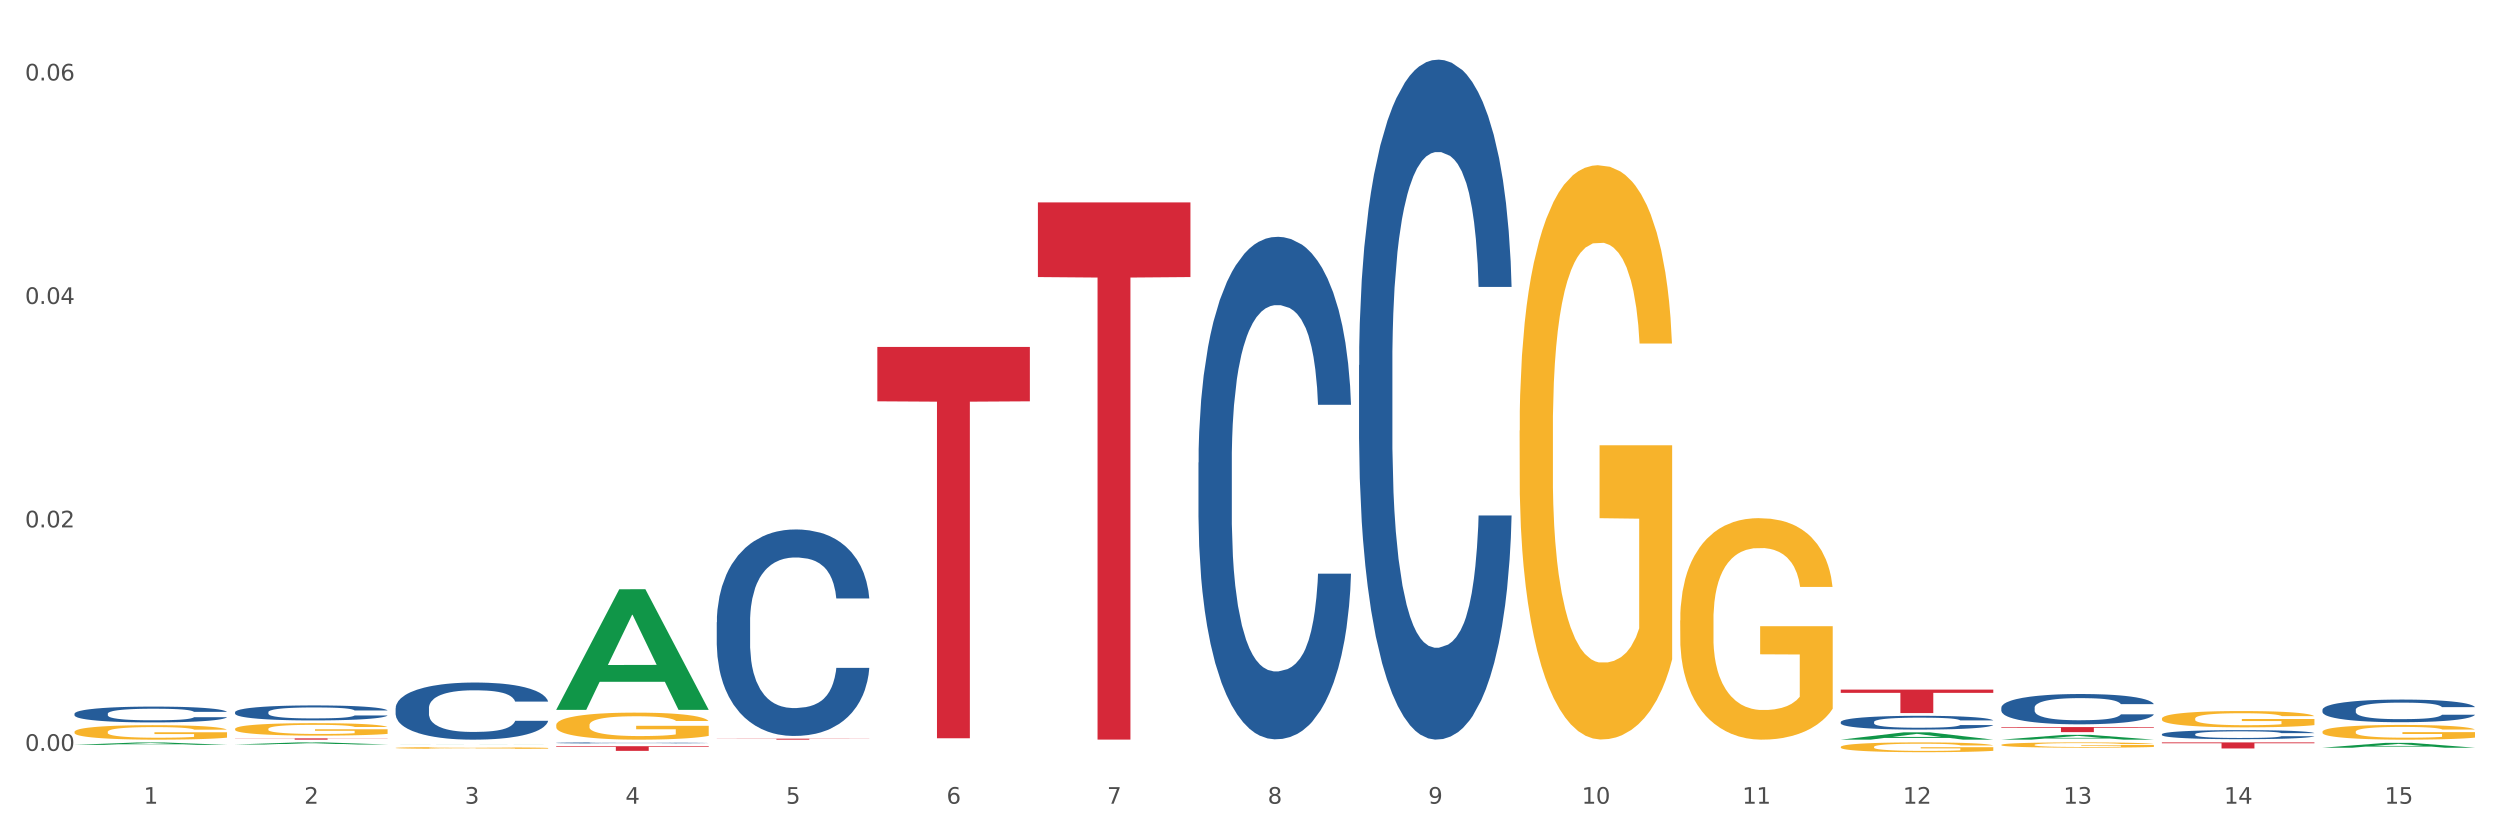
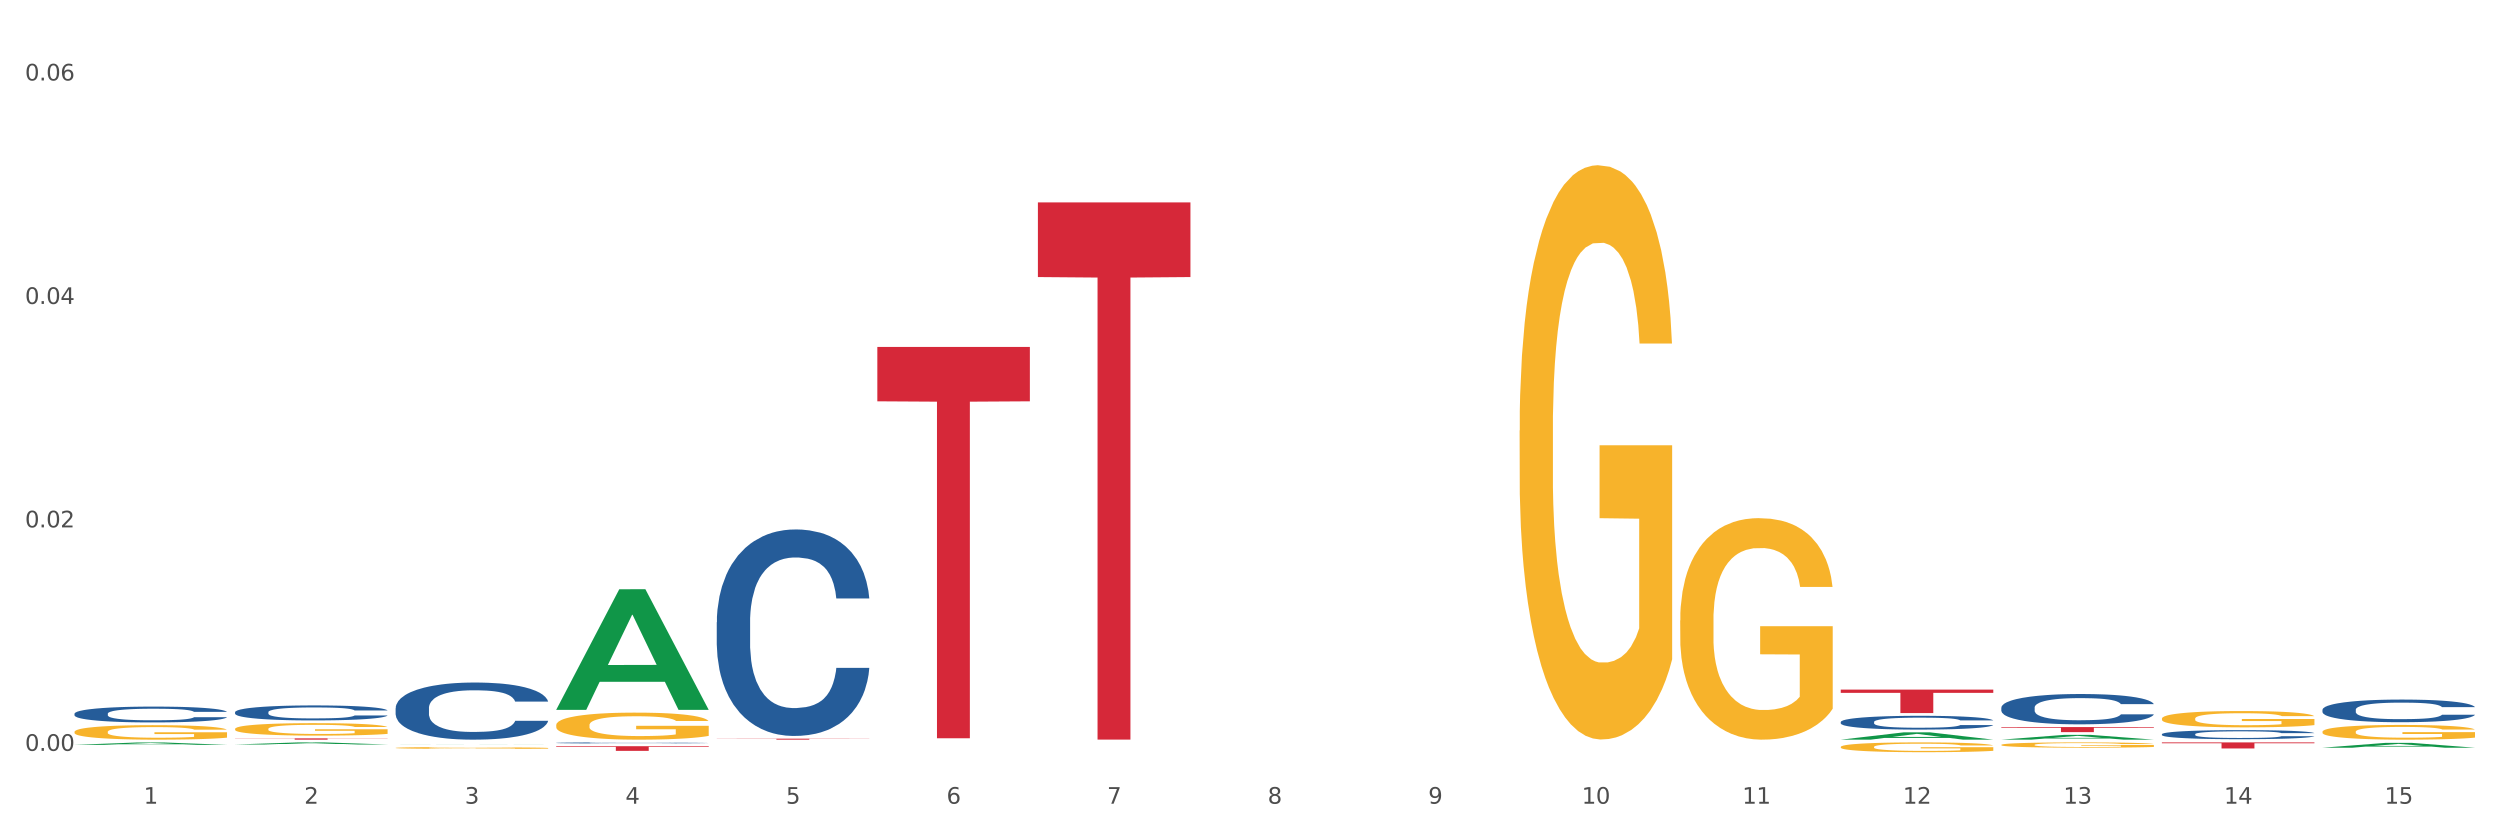
<svg xmlns="http://www.w3.org/2000/svg" xmlns:xlink="http://www.w3.org/1999/xlink" width="1080pt" height="360pt" viewBox="0 0 1080 360" version="1.1">
  <rect x="0" y="0" width="1080" height="360" fill="#333333" stroke="none" />
  <defs>
    <style type="text/css">*{stroke-linejoin: round; stroke-linecap: butt}</style>
  </defs>
  <g id="figure_1">
    <g id="patch_1">
      <path d="M 0 360  L 1080 360  L 1080 0  L 0 0  z " style="fill: #ffffff; stroke: #ffffff; stroke-linejoin: miter" />
    </g>
    <g id="axes_1">
      <g id="matplotlib.axis_1">
        <g id="xtick_1">
          <g id="text_1">
            <g style="fill: #4d4d4d" transform="translate(62.07 347.204) scale(0.096 -0.096)">
              <defs>
                <path id="DejaVuSans-31" d="M 794 531  L 1825 531  L 1825 4091  L 703 3866  L 703 4441  L 1819 4666  L 2450 4666  L 2450 531  L 3481 531  L 3481 0  L 794 0  L 794 531  z " transform="scale(0.016)" />
              </defs>
              <use xlink:href="#DejaVuSans-31" />
            </g>
          </g>
        </g>
        <g id="xtick_2">
          <g id="text_2">
            <g style="fill: #4d4d4d" transform="translate(131.436 347.204) scale(0.096 -0.096)">
              <defs>
                <path id="DejaVuSans-32" d="M 1228 531  L 3431 531  L 3431 0  L 469 0  L 469 531  Q 828 903 1448 1529  Q 2069 2156 2228 2338  Q 2531 2678 2651 2914  Q 2772 3150 2772 3378  Q 2772 3750 2511 3984  Q 2250 4219 1831 4219  Q 1534 4219 1204 4116  Q 875 4013 500 3803  L 500 4441  Q 881 4594 1212 4672  Q 1544 4750 1819 4750  Q 2544 4750 2975 4387  Q 3406 4025 3406 3419  Q 3406 3131 3298 2873  Q 3191 2616 2906 2266  Q 2828 2175 2409 1742  Q 1991 1309 1228 531  z " transform="scale(0.016)" />
              </defs>
              <use xlink:href="#DejaVuSans-32" />
            </g>
          </g>
        </g>
        <g id="xtick_3">
          <g id="text_3">
            <g style="fill: #4d4d4d" transform="translate(200.802 347.204) scale(0.096 -0.096)">
              <defs>
                <path id="DejaVuSans-33" d="M 2597 2516  Q 3050 2419 3304 2112  Q 3559 1806 3559 1356  Q 3559 666 3084 287  Q 2609 -91 1734 -91  Q 1441 -91 1130 -33  Q 819 25 488 141  L 488 750  Q 750 597 1062 519  Q 1375 441 1716 441  Q 2309 441 2620 675  Q 2931 909 2931 1356  Q 2931 1769 2642 2001  Q 2353 2234 1838 2234  L 1294 2234  L 1294 2753  L 1863 2753  Q 2328 2753 2575 2939  Q 2822 3125 2822 3475  Q 2822 3834 2567 4026  Q 2313 4219 1838 4219  Q 1578 4219 1281 4162  Q 984 4106 628 3988  L 628 4550  Q 988 4650 1302 4700  Q 1616 4750 1894 4750  Q 2613 4750 3031 4423  Q 3450 4097 3450 3541  Q 3450 3153 3228 2886  Q 3006 2619 2597 2516  z " transform="scale(0.016)" />
              </defs>
              <use xlink:href="#DejaVuSans-33" />
            </g>
          </g>
        </g>
        <g id="xtick_4">
          <g id="text_4">
            <g style="fill: #4d4d4d" transform="translate(270.169 347.204) scale(0.096 -0.096)">
              <defs>
                <path id="DejaVuSans-34" d="M 2419 4116  L 825 1625  L 2419 1625  L 2419 4116  z M 2253 4666  L 3047 4666  L 3047 1625  L 3713 1625  L 3713 1100  L 3047 1100  L 3047 0  L 2419 0  L 2419 1100  L 313 1100  L 313 1709  L 2253 4666  z " transform="scale(0.016)" />
              </defs>
              <use xlink:href="#DejaVuSans-34" />
            </g>
          </g>
        </g>
        <g id="xtick_5">
          <g id="text_5">
            <g style="fill: #4d4d4d" transform="translate(339.535 347.204) scale(0.096 -0.096)">
              <defs>
                <path id="DejaVuSans-35" d="M 691 4666  L 3169 4666  L 3169 4134  L 1269 4134  L 1269 2991  Q 1406 3038 1543 3061  Q 1681 3084 1819 3084  Q 2600 3084 3056 2656  Q 3513 2228 3513 1497  Q 3513 744 3044 326  Q 2575 -91 1722 -91  Q 1428 -91 1123 -41  Q 819 9 494 109  L 494 744  Q 775 591 1075 516  Q 1375 441 1709 441  Q 2250 441 2565 725  Q 2881 1009 2881 1497  Q 2881 1984 2565 2268  Q 2250 2553 1709 2553  Q 1456 2553 1204 2497  Q 953 2441 691 2322  L 691 4666  z " transform="scale(0.016)" />
              </defs>
              <use xlink:href="#DejaVuSans-35" />
            </g>
          </g>
        </g>
        <g id="xtick_6">
          <g id="text_6">
            <g style="fill: #4d4d4d" transform="translate(408.901 347.204) scale(0.096 -0.096)">
              <defs>
                <path id="DejaVuSans-36" d="M 2113 2584  Q 1688 2584 1439 2293  Q 1191 2003 1191 1497  Q 1191 994 1439 701  Q 1688 409 2113 409  Q 2538 409 2786 701  Q 3034 994 3034 1497  Q 3034 2003 2786 2293  Q 2538 2584 2113 2584  z M 3366 4563  L 3366 3988  Q 3128 4100 2886 4159  Q 2644 4219 2406 4219  Q 1781 4219 1451 3797  Q 1122 3375 1075 2522  Q 1259 2794 1537 2939  Q 1816 3084 2150 3084  Q 2853 3084 3261 2657  Q 3669 2231 3669 1497  Q 3669 778 3244 343  Q 2819 -91 2113 -91  Q 1303 -91 875 529  Q 447 1150 447 2328  Q 447 3434 972 4092  Q 1497 4750 2381 4750  Q 2619 4750 2861 4703  Q 3103 4656 3366 4563  z " transform="scale(0.016)" />
              </defs>
              <use xlink:href="#DejaVuSans-36" />
            </g>
          </g>
        </g>
        <g id="xtick_7">
          <g id="text_7">
            <g style="fill: #4d4d4d" transform="translate(478.267 347.204) scale(0.096 -0.096)">
              <defs>
                <path id="DejaVuSans-37" d="M 525 4666  L 3525 4666  L 3525 4397  L 1831 0  L 1172 0  L 2766 4134  L 525 4134  L 525 4666  z " transform="scale(0.016)" />
              </defs>
              <use xlink:href="#DejaVuSans-37" />
            </g>
          </g>
        </g>
        <g id="xtick_8">
          <g id="text_8">
            <g style="fill: #4d4d4d" transform="translate(547.634 347.204) scale(0.096 -0.096)">
              <defs>
                <path id="DejaVuSans-38" d="M 2034 2216  Q 1584 2216 1326 1975  Q 1069 1734 1069 1313  Q 1069 891 1326 650  Q 1584 409 2034 409  Q 2484 409 2743 651  Q 3003 894 3003 1313  Q 3003 1734 2745 1975  Q 2488 2216 2034 2216  z M 1403 2484  Q 997 2584 770 2862  Q 544 3141 544 3541  Q 544 4100 942 4425  Q 1341 4750 2034 4750  Q 2731 4750 3128 4425  Q 3525 4100 3525 3541  Q 3525 3141 3298 2862  Q 3072 2584 2669 2484  Q 3125 2378 3379 2068  Q 3634 1759 3634 1313  Q 3634 634 3220 271  Q 2806 -91 2034 -91  Q 1263 -91 848 271  Q 434 634 434 1313  Q 434 1759 690 2068  Q 947 2378 1403 2484  z M 1172 3481  Q 1172 3119 1398 2916  Q 1625 2713 2034 2713  Q 2441 2713 2670 2916  Q 2900 3119 2900 3481  Q 2900 3844 2670 4047  Q 2441 4250 2034 4250  Q 1625 4250 1398 4047  Q 1172 3844 1172 3481  z " transform="scale(0.016)" />
              </defs>
              <use xlink:href="#DejaVuSans-38" />
            </g>
          </g>
        </g>
        <g id="xtick_9">
          <g id="text_9">
            <g style="fill: #4d4d4d" transform="translate(617 347.204) scale(0.096 -0.096)">
              <defs>
                <path id="DejaVuSans-39" d="M 703 97  L 703 672  Q 941 559 1184 500  Q 1428 441 1663 441  Q 2288 441 2617 861  Q 2947 1281 2994 2138  Q 2813 1869 2534 1725  Q 2256 1581 1919 1581  Q 1219 1581 811 2004  Q 403 2428 403 3163  Q 403 3881 828 4315  Q 1253 4750 1959 4750  Q 2769 4750 3195 4129  Q 3622 3509 3622 2328  Q 3622 1225 3098 567  Q 2575 -91 1691 -91  Q 1453 -91 1209 -44  Q 966 3 703 97  z M 1959 2075  Q 2384 2075 2632 2365  Q 2881 2656 2881 3163  Q 2881 3666 2632 3958  Q 2384 4250 1959 4250  Q 1534 4250 1286 3958  Q 1038 3666 1038 3163  Q 1038 2656 1286 2365  Q 1534 2075 1959 2075  z " transform="scale(0.016)" />
              </defs>
              <use xlink:href="#DejaVuSans-39" />
            </g>
          </g>
        </g>
        <g id="xtick_10">
          <g id="text_10">
            <g style="fill: #4d4d4d" transform="translate(683.312 347.204) scale(0.096 -0.096)">
              <defs>
                <path id="DejaVuSans-30" d="M 2034 4250  Q 1547 4250 1301 3770  Q 1056 3291 1056 2328  Q 1056 1369 1301 889  Q 1547 409 2034 409  Q 2525 409 2770 889  Q 3016 1369 3016 2328  Q 3016 3291 2770 3770  Q 2525 4250 2034 4250  z M 2034 4750  Q 2819 4750 3233 4129  Q 3647 3509 3647 2328  Q 3647 1150 3233 529  Q 2819 -91 2034 -91  Q 1250 -91 836 529  Q 422 1150 422 2328  Q 422 3509 836 4129  Q 1250 4750 2034 4750  z " transform="scale(0.016)" />
              </defs>
              <use xlink:href="#DejaVuSans-31" />
              <use xlink:href="#DejaVuSans-30" transform="translate(63.623 0)" />
            </g>
          </g>
        </g>
        <g id="xtick_11">
          <g id="text_11">
            <g style="fill: #4d4d4d" transform="translate(752.678 347.204) scale(0.096 -0.096)">
              <use xlink:href="#DejaVuSans-31" />
              <use xlink:href="#DejaVuSans-31" transform="translate(63.623 0)" />
            </g>
          </g>
        </g>
        <g id="xtick_12">
          <g id="text_12">
            <g style="fill: #4d4d4d" transform="translate(822.044 347.204) scale(0.096 -0.096)">
              <use xlink:href="#DejaVuSans-31" />
              <use xlink:href="#DejaVuSans-32" transform="translate(63.623 0)" />
            </g>
          </g>
        </g>
        <g id="xtick_13">
          <g id="text_13">
            <g style="fill: #4d4d4d" transform="translate(891.411 347.204) scale(0.096 -0.096)">
              <use xlink:href="#DejaVuSans-31" />
              <use xlink:href="#DejaVuSans-33" transform="translate(63.623 0)" />
            </g>
          </g>
        </g>
        <g id="xtick_14">
          <g id="text_14">
            <g style="fill: #4d4d4d" transform="translate(960.777 347.204) scale(0.096 -0.096)">
              <use xlink:href="#DejaVuSans-31" />
              <use xlink:href="#DejaVuSans-34" transform="translate(63.623 0)" />
            </g>
          </g>
        </g>
        <g id="xtick_15">
          <g id="text_15">
            <g style="fill: #4d4d4d" transform="translate(1030.143 347.204) scale(0.096 -0.096)">
              <use xlink:href="#DejaVuSans-31" />
              <use xlink:href="#DejaVuSans-35" transform="translate(63.623 0)" />
            </g>
          </g>
        </g>
        <g id="xtick_16" />
        <g id="xtick_17" />
        <g id="xtick_18" />
        <g id="xtick_19" />
        <g id="xtick_20" />
        <g id="xtick_21" />
        <g id="xtick_22" />
        <g id="xtick_23" />
        <g id="xtick_24" />
        <g id="xtick_25" />
        <g id="xtick_26" />
        <g id="xtick_27" />
        <g id="xtick_28" />
        <g id="xtick_29" />
      </g>
      <g id="matplotlib.axis_2">
        <g id="ytick_1">
          <g id="text_16">
            <g style="fill: #4d4d4d" transform="translate(10.8 324.362) scale(0.096 -0.096)">
              <defs>
                <path id="DejaVuSans-2e" d="M 684 794  L 1344 794  L 1344 0  L 684 0  L 684 794  z " transform="scale(0.016)" />
              </defs>
              <use xlink:href="#DejaVuSans-30" />
              <use xlink:href="#DejaVuSans-2e" transform="translate(63.623 0)" />
              <use xlink:href="#DejaVuSans-30" transform="translate(95.41 0)" />
              <use xlink:href="#DejaVuSans-30" transform="translate(159.033 0)" />
            </g>
          </g>
        </g>
        <g id="ytick_2">
          <g id="text_17">
            <g style="fill: #4d4d4d" transform="translate(10.8 227.831) scale(0.096 -0.096)">
              <use xlink:href="#DejaVuSans-30" />
              <use xlink:href="#DejaVuSans-2e" transform="translate(63.623 0)" />
              <use xlink:href="#DejaVuSans-30" transform="translate(95.41 0)" />
              <use xlink:href="#DejaVuSans-32" transform="translate(159.033 0)" />
            </g>
          </g>
        </g>
        <g id="ytick_3">
          <g id="text_18">
            <g style="fill: #4d4d4d" transform="translate(10.8 131.301) scale(0.096 -0.096)">
              <use xlink:href="#DejaVuSans-30" />
              <use xlink:href="#DejaVuSans-2e" transform="translate(63.623 0)" />
              <use xlink:href="#DejaVuSans-30" transform="translate(95.41 0)" />
              <use xlink:href="#DejaVuSans-34" transform="translate(159.033 0)" />
            </g>
          </g>
        </g>
        <g id="ytick_4">
          <g id="text_19">
            <g style="fill: #4d4d4d" transform="translate(10.8 34.77) scale(0.096 -0.096)">
              <use xlink:href="#DejaVuSans-30" />
              <use xlink:href="#DejaVuSans-2e" transform="translate(63.623 0)" />
              <use xlink:href="#DejaVuSans-30" transform="translate(95.41 0)" />
              <use xlink:href="#DejaVuSans-36" transform="translate(159.033 0)" />
            </g>
          </g>
        </g>
        <g id="ytick_5" />
        <g id="ytick_6" />
        <g id="ytick_7" />
      </g>
      <g id="PolyCollection_1">
        <path d="M 656.471 186.015  L 656.549 185.789  L 656.549 177.632  L 656.704 170.608  L 657.482 153.614  L 658.649 139.566  L 659.505 132.089  L 660.361 125.972  L 661.372 119.854  L 662.617 113.51  L 664.874 104.22  L 666.274 99.462  L 667.986 94.477  L 671.098 87.227  L 673.354 83.148  L 675.688 79.749  L 679.5 75.671  L 681.99 73.858  L 684.635 72.499  L 687.825 71.593  L 690.237 71.366  L 695.527 72.046  L 700.04 74.085  L 702.218 75.671  L 705.019 78.39  L 706.497 80.203  L 708.909 83.828  L 711.399 88.586  L 713.111 92.664  L 715.678 100.368  L 717.623 108.072  L 719.412 117.588  L 720.346 124.159  L 721.046 130.277  L 721.669 137.301  L 722.291 148.403  L 708.287 148.403  L 707.742 140.473  L 706.886 132.996  L 705.642 125.745  L 704.552 121.213  L 702.685 115.549  L 700.973 111.924  L 699.184 109.205  L 697.006 106.939  L 695.294 105.806  L 692.882 104.9  L 688.136 105.126  L 684.946 106.939  L 682.768 109.205  L 681.367 111.244  L 680.123 113.51  L 678.722 116.682  L 677.088 121.44  L 675.921 125.745  L 674.754 131.183  L 673.821 136.621  L 672.965 142.965  L 672.265 149.763  L 671.72 156.786  L 671.253 165.397  L 670.864 179.671  L 670.864 210.712  L 671.02 217.736  L 671.409 227.026  L 671.876 234.05  L 672.654 242.434  L 673.354 248.098  L 674.677 256.255  L 676.155 263.052  L 677.322 267.357  L 678.489 270.983  L 680.512 275.967  L 682.768 280.046  L 684.713 282.538  L 687.358 284.804  L 689.148 285.71  L 690.704 286.163  L 694.516 286.163  L 697.239 285.484  L 700.273 283.898  L 702.607 281.858  L 704.552 279.366  L 706.731 275.288  L 708.131 271.436  L 708.131 224.081  L 691.015 223.854  L 691.015 192.36  L 722.369 192.36  L 722.369 284.804  L 721.046 289.562  L 719.568 293.867  L 718.012 297.719  L 715.678 302.477  L 712.877 307.009  L 710.387 310.181  L 707.742 312.9  L 704.63 315.392  L 700.584 317.658  L 698.095 318.564  L 694.983 319.244  L 691.326 319.471  L 688.136 319.018  L 685.024 317.885  L 681.756 315.845  L 678.567 312.9  L 676.155 309.954  L 673.743 306.329  L 671.175 301.571  L 669.153 297.039  L 667.597 292.961  L 665.885 287.75  L 664.018 280.952  L 662.617 274.835  L 661.372 268.49  L 660.05 260.333  L 659.116 253.309  L 658.183 244.473  L 657.638 237.902  L 657.016 227.706  L 656.549 213.431  L 656.471 186.015  z " clip-path="url(#p9fcd5ed36e)" style="fill: #f7b32b" />
        <path d="M 725.837 268.059  L 725.915 267.972  L 725.915 264.825  L 726.071 262.116  L 726.849 255.561  L 728.016 250.143  L 728.871 247.259  L 729.727 244.899  L 730.739 242.539  L 731.984 240.092  L 734.24 236.509  L 735.64 234.674  L 737.352 232.751  L 740.464 229.955  L 742.72 228.381  L 745.054 227.07  L 748.866 225.497  L 751.356 224.798  L 754.001 224.274  L 757.191 223.924  L 759.603 223.837  L 764.894 224.099  L 769.406 224.886  L 771.585 225.497  L 774.385 226.546  L 775.864 227.245  L 778.275 228.644  L 780.765 230.479  L 782.477 232.052  L 785.044 235.023  L 786.989 237.995  L 788.779 241.666  L 789.712 244.2  L 790.412 246.56  L 791.035 249.269  L 791.657 253.551  L 777.653 253.551  L 777.108 250.492  L 776.253 247.608  L 775.008 244.812  L 773.919 243.064  L 772.051 240.879  L 770.34 239.481  L 768.55 238.432  L 766.372 237.558  L 764.66 237.121  L 762.248 236.771  L 757.502 236.859  L 754.313 237.558  L 752.134 238.432  L 750.734 239.218  L 749.489 240.092  L 748.088 241.316  L 746.455 243.151  L 745.288 244.812  L 744.121 246.909  L 743.187 249.007  L 742.331 251.454  L 741.631 254.076  L 741.086 256.785  L 740.62 260.106  L 740.23 265.612  L 740.23 277.585  L 740.386 280.294  L 740.775 283.878  L 741.242 286.587  L 742.02 289.82  L 742.72 292.005  L 744.043 295.152  L 745.521 297.773  L 746.688 299.434  L 747.855 300.832  L 749.878 302.755  L 752.134 304.328  L 754.079 305.289  L 756.724 306.163  L 758.514 306.513  L 760.07 306.688  L 763.882 306.688  L 766.605 306.426  L 769.639 305.814  L 771.974 305.027  L 773.919 304.066  L 776.097 302.493  L 777.497 301.007  L 777.497 282.741  L 760.381 282.654  L 760.381 270.506  L 791.735 270.506  L 791.735 306.163  L 790.412 307.999  L 788.934 309.659  L 787.378 311.145  L 785.044 312.98  L 782.243 314.728  L 779.754 315.952  L 777.108 317  L 773.996 317.962  L 769.951 318.836  L 767.461 319.185  L 764.349 319.447  L 760.692 319.535  L 757.502 319.36  L 754.39 318.923  L 751.123 318.137  L 747.933 317  L 745.521 315.864  L 743.109 314.466  L 740.542 312.631  L 738.519 310.883  L 736.963 309.31  L 735.251 307.299  L 733.384 304.678  L 731.984 302.318  L 730.739 299.871  L 729.416 296.725  L 728.482 294.015  L 727.549 290.607  L 727.004 288.072  L 726.382 284.14  L 725.915 278.634  L 725.837 268.059  z " clip-path="url(#p9fcd5ed36e)" style="fill: #f7b32b" />
        <path d="M 795.203 322.672  L 795.281 322.668  L 795.281 322.528  L 795.437 322.409  L 796.215 322.119  L 797.382 321.879  L 798.238 321.751  L 799.094 321.647  L 800.105 321.542  L 801.35 321.434  L 803.606 321.275  L 805.006 321.194  L 806.718 321.109  L 809.83 320.985  L 812.086 320.916  L 814.42 320.858  L 818.233 320.788  L 820.722 320.757  L 823.368 320.734  L 826.557 320.719  L 828.969 320.715  L 834.26 320.726  L 838.772 320.761  L 840.951 320.788  L 843.752 320.835  L 845.23 320.865  L 847.642 320.927  L 850.131 321.009  L 851.843 321.078  L 854.41 321.21  L 856.355 321.341  L 858.145 321.504  L 859.078 321.616  L 859.779 321.72  L 860.401 321.84  L 861.024 322.03  L 847.019 322.03  L 846.475 321.894  L 845.619 321.767  L 844.374 321.643  L 843.285 321.566  L 841.418 321.469  L 839.706 321.407  L 837.916 321.361  L 835.738 321.322  L 834.026 321.303  L 831.615 321.287  L 826.869 321.291  L 823.679 321.322  L 821.5 321.361  L 820.1 321.395  L 818.855 321.434  L 817.455 321.488  L 815.821 321.569  L 814.654 321.643  L 813.487 321.736  L 812.553 321.828  L 811.697 321.937  L 810.997 322.053  L 810.453 322.173  L 809.986 322.32  L 809.597 322.563  L 809.597 323.093  L 809.752 323.213  L 810.141 323.372  L 810.608 323.491  L 811.386 323.635  L 812.086 323.731  L 813.409 323.87  L 814.887 323.987  L 816.054 324.06  L 817.221 324.122  L 819.244 324.207  L 821.5 324.277  L 823.445 324.319  L 826.091 324.358  L 827.88 324.373  L 829.436 324.381  L 833.248 324.381  L 835.971 324.369  L 839.006 324.342  L 841.34 324.308  L 843.285 324.265  L 845.463 324.195  L 846.864 324.13  L 846.864 323.321  L 829.747 323.317  L 829.747 322.78  L 861.101 322.78  L 861.101 324.358  L 859.779 324.439  L 858.3 324.512  L 856.744 324.578  L 854.41 324.659  L 851.61 324.737  L 849.12 324.791  L 846.475 324.837  L 843.363 324.88  L 839.317 324.919  L 836.827 324.934  L 833.715 324.946  L 830.059 324.95  L 826.869 324.942  L 823.757 324.922  L 820.489 324.888  L 817.299 324.837  L 814.887 324.787  L 812.475 324.725  L 809.908 324.644  L 807.885 324.567  L 806.329 324.497  L 804.617 324.408  L 802.75 324.292  L 801.35 324.188  L 800.105 324.079  L 798.782 323.94  L 797.849 323.82  L 796.915 323.669  L 796.37 323.557  L 795.748 323.383  L 795.281 323.14  L 795.203 322.672  z " clip-path="url(#p9fcd5ed36e)" style="fill: #f7b32b" />
        <path d="M 864.57 321.774  L 864.647 321.772  L 864.647 321.697  L 864.803 321.632  L 865.581 321.475  L 866.748 321.345  L 867.604 321.276  L 868.46 321.219  L 869.471 321.163  L 870.716 321.104  L 872.972 321.018  L 874.373 320.974  L 876.084 320.928  L 879.196 320.861  L 881.453 320.824  L 883.787 320.792  L 887.599 320.754  L 890.089 320.738  L 892.734 320.725  L 895.924 320.717  L 898.336 320.715  L 903.626 320.721  L 908.139 320.74  L 910.317 320.754  L 913.118 320.78  L 914.596 320.796  L 917.008 320.83  L 919.498 320.874  L 921.209 320.912  L 923.777 320.983  L 925.722 321.054  L 927.511 321.142  L 928.445 321.203  L 929.145 321.259  L 929.767 321.324  L 930.39 321.427  L 916.385 321.427  L 915.841 321.353  L 914.985 321.284  L 913.74 321.217  L 912.651 321.175  L 910.784 321.123  L 909.072 321.09  L 907.283 321.064  L 905.104 321.043  L 903.393 321.033  L 900.981 321.025  L 896.235 321.027  L 893.045 321.043  L 890.867 321.064  L 889.466 321.083  L 888.221 321.104  L 886.821 321.133  L 885.187 321.177  L 884.02 321.217  L 882.853 321.268  L 881.919 321.318  L 881.064 321.376  L 880.363 321.439  L 879.819 321.504  L 879.352 321.584  L 878.963 321.716  L 878.963 322.003  L 879.119 322.067  L 879.508 322.153  L 879.974 322.218  L 880.752 322.296  L 881.453 322.348  L 882.775 322.423  L 884.253 322.486  L 885.42 322.526  L 886.587 322.56  L 888.61 322.606  L 890.867 322.643  L 892.812 322.666  L 895.457 322.687  L 897.246 322.696  L 898.802 322.7  L 902.615 322.7  L 905.338 322.694  L 908.372 322.679  L 910.706 322.66  L 912.651 322.637  L 914.829 322.599  L 916.23 322.564  L 916.23 322.126  L 899.114 322.124  L 899.114 321.833  L 930.468 321.833  L 930.468 322.687  L 929.145 322.731  L 927.667 322.771  L 926.111 322.807  L 923.777 322.851  L 920.976 322.893  L 918.486 322.922  L 915.841 322.947  L 912.729 322.97  L 908.683 322.991  L 906.193 322.999  L 903.081 323.006  L 899.425 323.008  L 896.235 323.004  L 893.123 322.993  L 889.855 322.974  L 886.665 322.947  L 884.253 322.92  L 881.842 322.886  L 879.274 322.842  L 877.251 322.8  L 875.695 322.763  L 873.984 322.715  L 872.116 322.652  L 870.716 322.595  L 869.471 322.537  L 868.149 322.461  L 867.215 322.396  L 866.281 322.315  L 865.737 322.254  L 865.114 322.16  L 864.647 322.028  L 864.57 321.774  z " clip-path="url(#p9fcd5ed36e)" style="fill: #f7b32b" />
        <path d="M 240.274 313.252  L 240.351 313.241  L 240.351 312.857  L 240.507 312.527  L 241.285 311.727  L 242.452 311.065  L 243.308 310.713  L 244.164 310.425  L 245.175 310.137  L 246.42 309.839  L 248.676 309.401  L 250.077 309.177  L 251.788 308.943  L 254.9 308.601  L 257.157 308.409  L 259.491 308.249  L 263.303 308.057  L 265.793 307.972  L 268.438 307.908  L 271.628 307.865  L 274.04 307.854  L 279.33 307.886  L 283.843 307.982  L 286.021 308.057  L 288.822 308.185  L 290.3 308.27  L 292.712 308.441  L 295.202 308.665  L 296.913 308.857  L 299.481 309.22  L 301.426 309.583  L 303.215 310.031  L 304.149 310.34  L 304.849 310.628  L 305.471 310.959  L 306.094 311.481  L 292.089 311.481  L 291.545 311.108  L 290.689 310.756  L 289.444 310.415  L 288.355 310.201  L 286.488 309.935  L 284.776 309.764  L 282.987 309.636  L 280.808 309.529  L 279.097 309.476  L 276.685 309.433  L 271.939 309.444  L 268.749 309.529  L 266.571 309.636  L 265.17 309.732  L 263.925 309.839  L 262.525 309.988  L 260.891 310.212  L 259.724 310.415  L 258.557 310.671  L 257.623 310.927  L 256.768 311.225  L 256.067 311.545  L 255.523 311.876  L 255.056 312.281  L 254.667 312.953  L 254.667 314.415  L 254.823 314.745  L 255.212 315.183  L 255.678 315.513  L 256.456 315.908  L 257.157 316.175  L 258.479 316.559  L 259.957 316.879  L 261.124 317.081  L 262.291 317.252  L 264.314 317.487  L 266.571 317.679  L 268.516 317.796  L 271.161 317.903  L 272.95 317.945  L 274.506 317.967  L 278.319 317.967  L 281.042 317.935  L 284.076 317.86  L 286.41 317.764  L 288.355 317.647  L 290.533 317.455  L 291.934 317.273  L 291.934 315.044  L 274.818 315.033  L 274.818 313.551  L 306.172 313.551  L 306.172 317.903  L 304.849 318.127  L 303.371 318.329  L 301.815 318.511  L 299.481 318.735  L 296.68 318.948  L 294.19 319.097  L 291.545 319.226  L 288.433 319.343  L 284.387 319.45  L 281.897 319.492  L 278.785 319.524  L 275.129 319.535  L 271.939 319.514  L 268.827 319.46  L 265.559 319.364  L 262.369 319.226  L 259.957 319.087  L 257.546 318.916  L 254.978 318.692  L 252.955 318.479  L 251.399 318.287  L 249.688 318.041  L 247.82 317.721  L 246.42 317.433  L 245.175 317.135  L 243.853 316.751  L 242.919 316.42  L 241.985 316.004  L 241.441 315.695  L 240.818 315.215  L 240.351 314.543  L 240.274 313.252  z " clip-path="url(#p9fcd5ed36e)" style="fill: #f7b32b" />
        <path d="M 170.907 323.09  L 170.985 323.09  L 170.985 323.064  L 171.141 323.041  L 171.919 322.986  L 173.086 322.941  L 173.942 322.917  L 174.798 322.898  L 175.809 322.878  L 177.054 322.858  L 179.31 322.828  L 180.71 322.812  L 182.422 322.796  L 185.534 322.773  L 187.79 322.76  L 190.124 322.749  L 193.937 322.736  L 196.426 322.73  L 199.072 322.726  L 202.261 322.723  L 204.673 322.722  L 209.964 322.724  L 214.476 322.731  L 216.655 322.736  L 219.456 322.745  L 220.934 322.751  L 223.346 322.762  L 225.835 322.778  L 227.547 322.791  L 230.114 322.815  L 232.059 322.84  L 233.849 322.871  L 234.783 322.892  L 235.483 322.911  L 236.105 322.934  L 236.728 322.97  L 222.723 322.97  L 222.179 322.944  L 221.323 322.92  L 220.078 322.897  L 218.989 322.882  L 217.122 322.864  L 215.41 322.853  L 213.62 322.844  L 211.442 322.836  L 209.73 322.833  L 207.319 322.83  L 202.573 322.831  L 199.383 322.836  L 197.204 322.844  L 195.804 322.85  L 194.559 322.858  L 193.159 322.868  L 191.525 322.883  L 190.358 322.897  L 189.191 322.914  L 188.257 322.932  L 187.401 322.952  L 186.701 322.974  L 186.157 322.997  L 185.69 323.024  L 185.301 323.07  L 185.301 323.17  L 185.456 323.192  L 185.845 323.222  L 186.312 323.245  L 187.09 323.272  L 187.79 323.29  L 189.113 323.316  L 190.591 323.338  L 191.758 323.352  L 192.925 323.363  L 194.948 323.379  L 197.204 323.393  L 199.149 323.401  L 201.795 323.408  L 203.584 323.411  L 205.14 323.412  L 208.952 323.412  L 211.675 323.41  L 214.71 323.405  L 217.044 323.398  L 218.989 323.39  L 221.167 323.377  L 222.568 323.365  L 222.568 323.213  L 205.451 323.212  L 205.451 323.111  L 236.805 323.111  L 236.805 323.408  L 235.483 323.423  L 234.004 323.437  L 232.448 323.449  L 230.114 323.465  L 227.314 323.479  L 224.824 323.489  L 222.179 323.498  L 219.067 323.506  L 215.021 323.513  L 212.531 323.516  L 209.419 323.518  L 205.763 323.519  L 202.573 323.518  L 199.461 323.514  L 196.193 323.508  L 193.003 323.498  L 190.591 323.489  L 188.179 323.477  L 185.612 323.462  L 183.589 323.447  L 182.033 323.434  L 180.321 323.417  L 178.454 323.395  L 177.054 323.376  L 175.809 323.355  L 174.486 323.329  L 173.553 323.307  L 172.619 323.278  L 172.074 323.257  L 171.452 323.224  L 170.985 323.179  L 170.907 323.09  z " clip-path="url(#p9fcd5ed36e)" style="fill: #f7b32b" />
        <path d="M 1003.302 316.115  L 1003.38 316.109  L 1003.38 315.9  L 1003.535 315.72  L 1004.314 315.285  L 1005.481 314.925  L 1006.336 314.733  L 1007.192 314.577  L 1008.204 314.42  L 1009.448 314.257  L 1011.705 314.019  L 1013.105 313.897  L 1014.817 313.77  L 1017.929 313.584  L 1020.185 313.479  L 1022.519 313.392  L 1026.331 313.288  L 1028.821 313.241  L 1031.466 313.206  L 1034.656 313.183  L 1037.068 313.177  L 1042.358 313.195  L 1046.871 313.247  L 1049.049 313.288  L 1051.85 313.357  L 1053.328 313.404  L 1055.74 313.497  L 1058.23 313.619  L 1059.942 313.723  L 1062.509 313.92  L 1064.454 314.118  L 1066.244 314.362  L 1067.177 314.53  L 1067.877 314.687  L 1068.5 314.867  L 1069.122 315.151  L 1055.118 315.151  L 1054.573 314.948  L 1053.717 314.757  L 1052.473 314.571  L 1051.383 314.455  L 1049.516 314.309  L 1047.805 314.217  L 1046.015 314.147  L 1043.837 314.089  L 1042.125 314.06  L 1039.713 314.037  L 1034.967 314.042  L 1031.777 314.089  L 1029.599 314.147  L 1028.199 314.199  L 1026.954 314.257  L 1025.553 314.339  L 1023.919 314.46  L 1022.752 314.571  L 1021.585 314.71  L 1020.652 314.849  L 1019.796 315.012  L 1019.096 315.186  L 1018.551 315.366  L 1018.084 315.587  L 1017.695 315.953  L 1017.695 316.748  L 1017.851 316.928  L 1018.24 317.166  L 1018.707 317.346  L 1019.485 317.561  L 1020.185 317.706  L 1021.508 317.915  L 1022.986 318.089  L 1024.153 318.199  L 1025.32 318.292  L 1027.343 318.42  L 1029.599 318.525  L 1031.544 318.588  L 1034.189 318.647  L 1035.979 318.67  L 1037.535 318.681  L 1041.347 318.681  L 1044.07 318.664  L 1047.104 318.623  L 1049.438 318.571  L 1051.383 318.507  L 1053.562 318.403  L 1054.962 318.304  L 1054.962 317.091  L 1037.846 317.085  L 1037.846 316.278  L 1069.2 316.278  L 1069.2 318.647  L 1067.877 318.768  L 1066.399 318.879  L 1064.843 318.977  L 1062.509 319.099  L 1059.708 319.216  L 1057.219 319.297  L 1054.573 319.366  L 1051.461 319.43  L 1047.416 319.488  L 1044.926 319.512  L 1041.814 319.529  L 1038.157 319.535  L 1034.967 319.523  L 1031.855 319.494  L 1028.588 319.442  L 1025.398 319.366  L 1022.986 319.291  L 1020.574 319.198  L 1018.007 319.076  L 1015.984 318.96  L 1014.428 318.856  L 1012.716 318.722  L 1010.849 318.548  L 1009.448 318.391  L 1008.204 318.229  L 1006.881 318.019  L 1005.947 317.84  L 1005.014 317.613  L 1004.469 317.445  L 1003.847 317.183  L 1003.38 316.818  L 1003.302 316.115  z " clip-path="url(#p9fcd5ed36e)" style="fill: #f7b32b" />
        <path d="M 933.936 310.432  L 934.014 310.426  L 934.014 310.194  L 934.169 309.994  L 934.947 309.511  L 936.114 309.111  L 936.97 308.899  L 937.826 308.725  L 938.837 308.551  L 940.082 308.37  L 942.338 308.106  L 943.739 307.971  L 945.45 307.829  L 948.563 307.623  L 950.819 307.507  L 953.153 307.41  L 956.965 307.294  L 959.455 307.243  L 962.1 307.204  L 965.29 307.178  L 967.702 307.172  L 972.992 307.191  L 977.505 307.249  L 979.683 307.294  L 982.484 307.372  L 983.962 307.423  L 986.374 307.526  L 988.864 307.662  L 990.575 307.778  L 993.143 307.997  L 995.088 308.216  L 996.877 308.486  L 997.811 308.673  L 998.511 308.847  L 999.134 309.047  L 999.756 309.363  L 985.752 309.363  L 985.207 309.137  L 984.351 308.925  L 983.106 308.718  L 982.017 308.589  L 980.15 308.428  L 978.438 308.325  L 976.649 308.248  L 974.47 308.184  L 972.759 308.151  L 970.347 308.126  L 965.601 308.132  L 962.411 308.184  L 960.233 308.248  L 958.832 308.306  L 957.588 308.37  L 956.187 308.461  L 954.553 308.596  L 953.386 308.718  L 952.219 308.873  L 951.286 309.028  L 950.43 309.208  L 949.73 309.401  L 949.185 309.601  L 948.718 309.846  L 948.329 310.252  L 948.329 311.135  L 948.485 311.334  L 948.874 311.598  L 949.341 311.798  L 950.119 312.037  L 950.819 312.198  L 952.141 312.43  L 953.62 312.623  L 954.787 312.745  L 955.954 312.848  L 957.977 312.99  L 960.233 313.106  L 962.178 313.177  L 964.823 313.241  L 966.613 313.267  L 968.169 313.28  L 971.981 313.28  L 974.704 313.261  L 977.738 313.216  L 980.072 313.158  L 982.017 313.087  L 984.196 312.971  L 985.596 312.861  L 985.596 311.515  L 968.48 311.508  L 968.48 310.613  L 999.834 310.613  L 999.834 313.241  L 998.511 313.377  L 997.033 313.499  L 995.477 313.609  L 993.143 313.744  L 990.342 313.873  L 987.852 313.963  L 985.207 314.04  L 982.095 314.111  L 978.049 314.176  L 975.56 314.201  L 972.448 314.221  L 968.791 314.227  L 965.601 314.214  L 962.489 314.182  L 959.221 314.124  L 956.032 314.04  L 953.62 313.957  L 951.208 313.854  L 948.64 313.718  L 946.618 313.589  L 945.061 313.473  L 943.35 313.325  L 941.483 313.132  L 940.082 312.958  L 938.837 312.778  L 937.515 312.546  L 936.581 312.346  L 935.648 312.095  L 935.103 311.908  L 934.48 311.618  L 934.014 311.212  L 933.936 310.432  z " clip-path="url(#p9fcd5ed36e)" style="fill: #f7b32b" />
        <path d="M 101.541 314.892  L 101.619 314.887  L 101.619 314.71  L 101.775 314.558  L 102.553 314.189  L 103.72 313.884  L 104.575 313.722  L 105.431 313.589  L 106.443 313.456  L 107.688 313.319  L 109.944 313.117  L 111.344 313.014  L 113.056 312.905  L 116.168 312.748  L 118.424 312.66  L 120.758 312.586  L 124.57 312.497  L 127.06 312.458  L 129.705 312.428  L 132.895 312.409  L 135.307 312.404  L 140.598 312.419  L 145.11 312.463  L 147.289 312.497  L 150.089 312.556  L 151.568 312.596  L 153.979 312.674  L 156.469 312.778  L 158.181 312.866  L 160.748 313.033  L 162.693 313.201  L 164.483 313.407  L 165.416 313.55  L 166.117 313.682  L 166.739 313.835  L 167.361 314.076  L 153.357 314.076  L 152.812 313.904  L 151.957 313.741  L 150.712 313.584  L 149.623 313.486  L 147.755 313.363  L 146.044 313.284  L 144.254 313.225  L 142.076 313.176  L 140.364 313.151  L 137.952 313.132  L 133.206 313.137  L 130.017 313.176  L 127.838 313.225  L 126.438 313.269  L 125.193 313.319  L 123.792 313.387  L 122.159 313.491  L 120.992 313.584  L 119.825 313.702  L 118.891 313.82  L 118.035 313.958  L 117.335 314.105  L 116.79 314.258  L 116.324 314.445  L 115.935 314.755  L 115.935 315.428  L 116.09 315.581  L 116.479 315.782  L 116.946 315.935  L 117.724 316.117  L 118.424 316.24  L 119.747 316.417  L 121.225 316.564  L 122.392 316.658  L 123.559 316.737  L 125.582 316.845  L 127.838 316.933  L 129.783 316.987  L 132.428 317.036  L 134.218 317.056  L 135.774 317.066  L 139.586 317.066  L 142.309 317.051  L 145.343 317.017  L 147.678 316.973  L 149.623 316.918  L 151.801 316.83  L 153.201 316.746  L 153.201 315.718  L 136.085 315.714  L 136.085 315.03  L 167.439 315.03  L 167.439 317.036  L 166.117 317.14  L 164.638 317.233  L 163.082 317.317  L 160.748 317.42  L 157.947 317.518  L 155.458 317.587  L 152.812 317.646  L 149.7 317.7  L 145.655 317.75  L 143.165 317.769  L 140.053 317.784  L 136.396 317.789  L 133.206 317.779  L 130.094 317.755  L 126.827 317.71  L 123.637 317.646  L 121.225 317.582  L 118.813 317.504  L 116.246 317.4  L 114.223 317.302  L 112.667 317.214  L 110.955 317.1  L 109.088 316.953  L 107.688 316.82  L 106.443 316.682  L 105.12 316.505  L 104.186 316.353  L 103.253 316.161  L 102.708 316.018  L 102.086 315.797  L 101.619 315.487  L 101.541 314.892  z " clip-path="url(#p9fcd5ed36e)" style="fill: #f7b32b" />
        <path d="M 32.175 316.166  L 32.253 316.16  L 32.253 315.954  L 32.408 315.777  L 33.186 315.348  L 34.353 314.993  L 35.209 314.804  L 36.065 314.65  L 37.076 314.495  L 38.321 314.335  L 40.578 314.101  L 41.978 313.981  L 43.69 313.855  L 46.802 313.672  L 49.058 313.569  L 51.392 313.483  L 55.204 313.38  L 57.694 313.334  L 60.339 313.3  L 63.529 313.277  L 65.941 313.271  L 71.231 313.289  L 75.744 313.34  L 77.922 313.38  L 80.723 313.449  L 82.201 313.494  L 84.613 313.586  L 87.103 313.706  L 88.815 313.809  L 91.382 314.004  L 93.327 314.198  L 95.116 314.438  L 96.05 314.604  L 96.75 314.759  L 97.373 314.936  L 97.995 315.216  L 83.991 315.216  L 83.446 315.016  L 82.59 314.827  L 81.346 314.644  L 80.256 314.53  L 78.389 314.387  L 76.677 314.295  L 74.888 314.227  L 72.71 314.169  L 70.998 314.141  L 68.586 314.118  L 63.84 314.124  L 60.65 314.169  L 58.472 314.227  L 57.071 314.278  L 55.827 314.335  L 54.426 314.415  L 52.792 314.536  L 51.625 314.644  L 50.458 314.782  L 49.525 314.919  L 48.669 315.079  L 47.969 315.251  L 47.424 315.428  L 46.957 315.645  L 46.568 316.006  L 46.568 316.789  L 46.724 316.967  L 47.113 317.201  L 47.58 317.378  L 48.358 317.59  L 49.058 317.733  L 50.381 317.939  L 51.859 318.111  L 53.026 318.219  L 54.193 318.311  L 56.216 318.437  L 58.472 318.54  L 60.417 318.602  L 63.062 318.66  L 64.852 318.683  L 66.408 318.694  L 70.22 318.694  L 72.943 318.677  L 75.977 318.637  L 78.311 318.585  L 80.256 318.522  L 82.435 318.419  L 83.835 318.322  L 83.835 317.127  L 66.719 317.121  L 66.719 316.326  L 98.073 316.326  L 98.073 318.66  L 96.75 318.78  L 95.272 318.888  L 93.716 318.986  L 91.382 319.106  L 88.581 319.22  L 86.091 319.3  L 83.446 319.369  L 80.334 319.432  L 76.288 319.489  L 73.799 319.512  L 70.687 319.529  L 67.03 319.535  L 63.84 319.523  L 60.728 319.495  L 57.461 319.443  L 54.271 319.369  L 51.859 319.295  L 49.447 319.203  L 46.879 319.083  L 44.857 318.969  L 43.301 318.866  L 41.589 318.734  L 39.722 318.562  L 38.321 318.408  L 37.076 318.248  L 35.754 318.042  L 34.82 317.865  L 33.887 317.642  L 33.342 317.476  L 32.72 317.218  L 32.253 316.858  L 32.175 316.166  z " clip-path="url(#p9fcd5ed36e)" style="fill: #f7b32b" />
        <path d="M 309.64 319.118  L 375.538 319.118  L 375.538 319.176  L 349.616 319.177  L 349.616 319.535  L 335.406 319.535  L 335.406 319.177  L 309.64 319.176  L 309.64 319.119  L 309.64 319.118  z " clip-path="url(#p9fcd5ed36e)" style="fill: #d62839" />
        <path d="M 379.006 149.871  L 444.904 149.871  L 444.904 173.366  L 418.982 173.525  L 418.982 318.942  L 404.772 318.942  L 404.772 173.525  L 379.006 173.366  L 379.006 150.029  L 379.006 149.871  z " clip-path="url(#p9fcd5ed36e)" style="fill: #d62839" />
        <path d="M 448.372 87.436  L 514.27 87.436  L 514.27 119.686  L 488.348 119.904  L 488.348 319.503  L 474.138 319.503  L 474.138 119.904  L 448.372 119.686  L 448.372 87.654  L 448.372 87.436  z " clip-path="url(#p9fcd5ed36e)" style="fill: #d62839" />
        <path d="M 795.203 297.897  L 861.101 297.897  L 861.101 299.307  L 835.179 299.317  L 835.179 308.044  L 820.969 308.044  L 820.969 299.317  L 795.203 299.307  L 795.203 297.907  L 795.203 297.897  z " clip-path="url(#p9fcd5ed36e)" style="fill: #d62839" />
        <path d="M 795.203 319.529  L 795.271 319.526  L 822.446 316.367  L 833.723 316.364  L 861.101 319.535  L 848.058 319.535  L 842.147 318.796  L 814.09 318.796  L 813.886 318.808  L 808.179 319.535  L 795.203 319.535  L 795.203 319.529  L 817.622 318.356  L 838.615 318.353  L 828.22 317.04  L 828.084 317.034  L 827.949 317.043  L 817.554 318.353  L 817.622 318.356  L 795.203 319.529  z " clip-path="url(#p9fcd5ed36e)" style="fill: #109648" />
        <path d="M 240.274 306.577  L 240.342 306.528  L 267.516 254.569  L 278.793 254.52  L 306.172 306.675  L 293.128 306.675  L 287.217 294.53  L 259.16 294.53  L 258.956 294.726  L 253.249 306.675  L 240.274 306.675  L 240.274 306.577  L 262.693 287.282  L 283.685 287.233  L 273.291 265.636  L 273.155 265.539  L 273.019 265.685  L 262.625 287.233  L 262.693 287.282  L 240.274 306.577  z " clip-path="url(#p9fcd5ed36e)" style="fill: #109648" />
        <path d="M 101.541 318.969  L 167.439 318.969  L 167.439 319.047  L 141.517 319.048  L 141.517 319.535  L 127.307 319.535  L 127.307 319.048  L 101.541 319.047  L 101.541 318.969  L 101.541 318.969  z " clip-path="url(#p9fcd5ed36e)" style="fill: #d62839" />
        <path d="M 240.274 322.368  L 306.172 322.368  L 306.172 322.645  L 280.25 322.647  L 280.25 324.363  L 266.039 324.363  L 266.039 322.647  L 240.274 322.645  L 240.274 322.37  L 240.274 322.368  z " clip-path="url(#p9fcd5ed36e)" style="fill: #d62839" />
        <path d="M 864.57 314.091  L 930.468 314.091  L 930.468 314.395  L 904.546 314.397  L 904.546 316.274  L 890.335 316.274  L 890.335 314.397  L 864.57 314.395  L 864.57 314.093  L 864.57 314.091  z " clip-path="url(#p9fcd5ed36e)" style="fill: #d62839" />
        <path d="M 933.936 320.715  L 999.834 320.715  L 999.834 321.08  L 973.912 321.083  L 973.912 323.345  L 959.702 323.345  L 959.702 321.083  L 933.936 321.08  L 933.936 320.717  L 933.936 320.715  z " clip-path="url(#p9fcd5ed36e)" style="fill: #d62839" />
        <path d="M 240.274 320.927  L 240.352 320.927  L 240.352 320.915  L 240.585 320.898  L 241.442 320.868  L 242.533 320.845  L 244.402 320.818  L 245.415 320.807  L 246.739 320.795  L 249.465 320.774  L 252.581 320.757  L 254.762 320.748  L 256.398 320.741  L 260.059 320.731  L 262.162 320.726  L 264.343 320.722  L 266.212 320.719  L 269.328 320.716  L 271.821 320.715  L 274.703 320.715  L 277.117 320.715  L 280.311 320.717  L 284.985 320.722  L 286.776 320.725  L 289.191 320.73  L 291.683 320.737  L 293.709 320.744  L 296.045 320.754  L 298.46 320.767  L 300.797 320.783  L 302.433 320.799  L 303.757 320.815  L 304.925 320.834  L 305.782 320.855  L 306.172 320.873  L 291.917 320.873  L 291.528 320.857  L 290.749 320.84  L 289.97 320.828  L 289.113 320.818  L 287.789 320.808  L 286.62 320.801  L 284.673 320.792  L 282.881 320.787  L 281.401 320.784  L 279.61 320.782  L 275.793 320.779  L 273.067 320.779  L 271.353 320.78  L 269.25 320.782  L 267.458 320.785  L 265.355 320.79  L 263.72 320.796  L 262.084 320.803  L 261.149 320.808  L 259.747 320.818  L 258.812 320.826  L 257.566 320.839  L 256.865 320.849  L 255.619 320.873  L 255.073 320.892  L 254.84 320.904  L 254.684 320.918  L 254.684 320.985  L 255.151 321.016  L 255.541 321.029  L 256.164 321.043  L 257.332 321.062  L 259.046 321.081  L 260.838 321.094  L 262.318 321.103  L 263.72 321.109  L 265.122 321.113  L 266.835 321.118  L 268.237 321.12  L 270.341 321.123  L 272.833 321.124  L 274.78 321.124  L 278.753 321.122  L 280.545 321.12  L 282.258 321.117  L 284.128 321.112  L 285.608 321.107  L 286.465 321.103  L 287.867 321.095  L 288.957 321.086  L 289.892 321.076  L 290.515 321.068  L 291.216 321.055  L 291.761 321.04  L 291.917 321.032  L 306.172 321.032  L 305.86 321.048  L 305.315 321.063  L 304.224 321.083  L 303.367 321.095  L 302.043 321.109  L 300.641 321.121  L 298.694 321.135  L 296.902 321.144  L 295.033 321.153  L 293.008 321.161  L 289.347 321.172  L 288.022 321.175  L 285.218 321.18  L 283.037 321.183  L 279.844 321.186  L 276.572 321.188  L 273.145 321.188  L 270.107 321.187  L 266.757 321.185  L 264.654 321.182  L 262.318 321.178  L 259.591 321.172  L 257.021 321.165  L 254.606 321.156  L 252.347 321.146  L 250.244 321.135  L 247.518 321.116  L 245.493 321.098  L 244.013 321.081  L 243 321.067  L 241.987 321.049  L 241.442 321.036  L 240.585 321.006  L 240.274 320.978  L 240.274 320.927  z " clip-path="url(#p9fcd5ed36e)" style="fill: #255c99" />
        <path d="M 1003.302 306.607  L 1003.38 306.598  L 1003.38 306.348  L 1003.614 306.008  L 1004.47 305.382  L 1005.561 304.908  L 1007.43 304.354  L 1008.443 304.122  L 1009.767 303.863  L 1012.494 303.442  L 1015.609 303.085  L 1017.79 302.888  L 1019.426 302.763  L 1023.087 302.539  L 1025.19 302.441  L 1027.371 302.361  L 1029.241 302.307  L 1032.356 302.244  L 1034.849 302.218  L 1037.731 302.209  L 1040.146 302.218  L 1043.339 302.253  L 1048.013 302.361  L 1049.805 302.423  L 1052.219 302.531  L 1054.712 302.674  L 1056.737 302.817  L 1059.074 303.022  L 1061.489 303.29  L 1063.825 303.63  L 1065.461 303.943  L 1066.785 304.274  L 1067.954 304.676  L 1068.811 305.114  L 1069.2 305.481  L 1054.945 305.481  L 1054.556 305.15  L 1053.777 304.792  L 1052.998 304.551  L 1052.141 304.354  L 1050.817 304.131  L 1049.649 303.988  L 1047.701 303.818  L 1045.91 303.711  L 1044.43 303.648  L 1042.638 303.594  L 1038.822 303.541  L 1036.095 303.541  L 1034.382 303.559  L 1032.278 303.603  L 1030.487 303.666  L 1028.384 303.773  L 1026.748 303.889  L 1025.112 304.041  L 1024.178 304.149  L 1022.775 304.345  L 1021.841 304.506  L 1020.594 304.783  L 1019.893 304.98  L 1018.647 305.49  L 1018.102 305.865  L 1017.868 306.124  L 1017.712 306.41  L 1017.712 307.805  L 1018.18 308.431  L 1018.569 308.699  L 1019.192 309.003  L 1020.361 309.396  L 1022.074 309.781  L 1023.866 310.058  L 1025.346 310.227  L 1026.748 310.353  L 1028.15 310.451  L 1029.864 310.54  L 1031.266 310.594  L 1033.369 310.648  L 1035.862 310.674  L 1037.809 310.674  L 1041.781 310.63  L 1043.573 310.585  L 1045.287 310.522  L 1047.156 310.424  L 1048.636 310.317  L 1049.493 310.236  L 1050.895 310.067  L 1051.986 309.888  L 1052.92 309.682  L 1053.543 309.503  L 1054.244 309.235  L 1054.79 308.931  L 1054.945 308.77  L 1069.2 308.77  L 1068.888 309.092  L 1068.343 309.405  L 1067.253 309.825  L 1066.396 310.067  L 1065.072 310.362  L 1063.67 310.612  L 1061.722 310.889  L 1059.931 311.095  L 1058.061 311.273  L 1056.036 311.434  L 1052.375 311.658  L 1051.051 311.72  L 1048.247 311.828  L 1046.066 311.89  L 1042.872 311.953  L 1039.6 311.989  L 1036.173 311.998  L 1033.135 311.98  L 1029.786 311.926  L 1027.683 311.872  L 1025.346 311.792  L 1022.62 311.667  L 1020.049 311.515  L 1017.634 311.336  L 1015.376 311.13  L 1013.272 310.898  L 1010.546 310.514  L 1008.521 310.138  L 1007.041 309.789  L 1006.028 309.494  L 1005.016 309.119  L 1004.47 308.86  L 1003.614 308.234  L 1003.302 307.653  L 1003.302 306.607  z " clip-path="url(#p9fcd5ed36e)" style="fill: #255c99" />
        <path d="M 933.936 317.171  L 934.014 317.167  L 934.014 317.067  L 934.247 316.931  L 935.104 316.68  L 936.195 316.49  L 938.064 316.267  L 939.077 316.174  L 940.401 316.07  L 943.127 315.902  L 946.243 315.758  L 948.424 315.679  L 950.06 315.629  L 953.721 315.54  L 955.824 315.5  L 958.005 315.468  L 959.874 315.446  L 962.99 315.421  L 965.483 315.411  L 968.365 315.407  L 970.779 315.411  L 973.973 315.425  L 978.647 315.468  L 980.438 315.493  L 982.853 315.536  L 985.346 315.593  L 987.371 315.651  L 989.708 315.733  L 992.122 315.841  L 994.459 315.977  L 996.095 316.102  L 997.419 316.235  L 998.587 316.396  L 999.444 316.572  L 999.834 316.719  L 985.579 316.719  L 985.19 316.586  L 984.411 316.443  L 983.632 316.346  L 982.775 316.267  L 981.451 316.178  L 980.283 316.12  L 978.335 316.052  L 976.544 316.009  L 975.064 315.984  L 973.272 315.963  L 969.455 315.941  L 966.729 315.941  L 965.015 315.948  L 962.912 315.966  L 961.121 315.991  L 959.018 316.034  L 957.382 316.081  L 955.746 316.142  L 954.811 316.185  L 953.409 316.264  L 952.475 316.328  L 951.228 316.439  L 950.527 316.518  L 949.281 316.723  L 948.736 316.873  L 948.502 316.977  L 948.346 317.092  L 948.346 317.651  L 948.814 317.902  L 949.203 318.01  L 949.826 318.131  L 950.995 318.289  L 952.708 318.443  L 954.5 318.554  L 955.98 318.623  L 957.382 318.673  L 958.784 318.712  L 960.498 318.748  L 961.9 318.77  L 964.003 318.791  L 966.495 318.802  L 968.443 318.802  L 972.415 318.784  L 974.207 318.766  L 975.92 318.741  L 977.79 318.701  L 979.27 318.658  L 980.127 318.626  L 981.529 318.558  L 982.619 318.486  L 983.554 318.404  L 984.177 318.332  L 984.878 318.225  L 985.423 318.103  L 985.579 318.038  L 999.834 318.038  L 999.522 318.167  L 998.977 318.293  L 997.886 318.461  L 997.03 318.558  L 995.705 318.676  L 994.303 318.777  L 992.356 318.888  L 990.564 318.97  L 988.695 319.042  L 986.67 319.107  L 983.009 319.196  L 981.685 319.221  L 978.88 319.264  L 976.699 319.289  L 973.506 319.314  L 970.234 319.329  L 966.807 319.332  L 963.769 319.325  L 960.42 319.304  L 958.317 319.282  L 955.98 319.25  L 953.253 319.2  L 950.683 319.139  L 948.268 319.067  L 946.009 318.985  L 943.906 318.891  L 941.18 318.737  L 939.155 318.587  L 937.675 318.447  L 936.662 318.329  L 935.65 318.178  L 935.104 318.074  L 934.247 317.823  L 933.936 317.59  L 933.936 317.171  z " clip-path="url(#p9fcd5ed36e)" style="fill: #255c99" />
        <path d="M 864.57 305.698  L 864.648 305.686  L 864.648 305.351  L 864.881 304.897  L 865.738 304.059  L 866.829 303.425  L 868.698 302.684  L 869.711 302.373  L 871.035 302.026  L 873.761 301.463  L 876.877 300.985  L 879.058 300.722  L 880.694 300.554  L 884.355 300.255  L 886.458 300.124  L 888.639 300.016  L 890.508 299.944  L 893.624 299.86  L 896.117 299.825  L 898.999 299.813  L 901.413 299.825  L 904.607 299.872  L 909.281 300.016  L 911.072 300.1  L 913.487 300.243  L 915.979 300.435  L 918.005 300.626  L 920.341 300.901  L 922.756 301.26  L 925.093 301.715  L 926.729 302.133  L 928.053 302.576  L 929.221 303.114  L 930.078 303.7  L 930.468 304.191  L 916.213 304.191  L 915.824 303.748  L 915.045 303.27  L 914.266 302.947  L 913.409 302.684  L 912.085 302.385  L 910.916 302.193  L 908.969 301.966  L 907.177 301.822  L 905.697 301.739  L 903.906 301.667  L 900.089 301.595  L 897.363 301.595  L 895.649 301.619  L 893.546 301.679  L 891.754 301.762  L 889.651 301.906  L 888.016 302.062  L 886.38 302.265  L 885.445 302.408  L 884.043 302.672  L 883.108 302.887  L 881.862 303.258  L 881.161 303.521  L 879.915 304.203  L 879.369 304.705  L 879.136 305.052  L 878.98 305.435  L 878.98 307.301  L 879.447 308.139  L 879.837 308.497  L 880.46 308.904  L 881.628 309.43  L 883.342 309.945  L 885.134 310.316  L 886.614 310.543  L 888.016 310.71  L 889.418 310.842  L 891.131 310.962  L 892.533 311.033  L 894.637 311.105  L 897.129 311.141  L 899.076 311.141  L 903.049 311.081  L 904.841 311.022  L 906.554 310.938  L 908.424 310.806  L 909.904 310.663  L 910.76 310.555  L 912.163 310.328  L 913.253 310.088  L 914.188 309.813  L 914.811 309.574  L 915.512 309.215  L 916.057 308.808  L 916.213 308.593  L 930.468 308.593  L 930.156 309.024  L 929.611 309.442  L 928.52 310.005  L 927.663 310.328  L 926.339 310.722  L 924.937 311.057  L 922.99 311.428  L 921.198 311.703  L 919.329 311.943  L 917.304 312.158  L 913.643 312.457  L 912.318 312.541  L 909.514 312.684  L 907.333 312.768  L 904.14 312.852  L 900.868 312.9  L 897.441 312.912  L 894.403 312.888  L 891.053 312.816  L 888.95 312.744  L 886.614 312.636  L 883.887 312.469  L 881.317 312.266  L 878.902 312.026  L 876.643 311.751  L 874.54 311.44  L 871.814 310.926  L 869.789 310.423  L 868.309 309.957  L 867.296 309.562  L 866.283 309.06  L 865.738 308.713  L 864.881 307.875  L 864.57 307.098  L 864.57 305.698  z " clip-path="url(#p9fcd5ed36e)" style="fill: #255c99" />
        <path d="M 795.203 311.902  L 795.281 311.897  L 795.281 311.744  L 795.515 311.537  L 796.372 311.156  L 797.462 310.868  L 799.332 310.53  L 800.344 310.389  L 801.669 310.231  L 804.395 309.975  L 807.511 309.758  L 809.692 309.638  L 811.327 309.562  L 814.988 309.426  L 817.092 309.366  L 819.273 309.317  L 821.142 309.284  L 824.258 309.246  L 826.75 309.23  L 829.632 309.224  L 832.047 309.23  L 835.241 309.251  L 839.914 309.317  L 841.706 309.355  L 844.121 309.42  L 846.613 309.507  L 848.638 309.594  L 850.975 309.72  L 853.39 309.883  L 855.727 310.09  L 857.362 310.28  L 858.687 310.482  L 859.855 310.726  L 860.712 310.993  L 861.101 311.216  L 846.847 311.216  L 846.457 311.015  L 845.678 310.797  L 844.899 310.65  L 844.043 310.53  L 842.718 310.394  L 841.55 310.307  L 839.603 310.204  L 837.811 310.139  L 836.331 310.101  L 834.54 310.068  L 830.723 310.035  L 827.997 310.035  L 826.283 310.046  L 824.18 310.073  L 822.388 310.111  L 820.285 310.177  L 818.649 310.247  L 817.014 310.34  L 816.079 310.405  L 814.677 310.525  L 813.742 310.623  L 812.496 310.792  L 811.795 310.911  L 810.548 311.222  L 810.003 311.45  L 809.77 311.608  L 809.614 311.782  L 809.614 312.631  L 810.081 313.012  L 810.471 313.176  L 811.094 313.361  L 812.262 313.6  L 813.976 313.834  L 815.767 314.003  L 817.247 314.106  L 818.649 314.183  L 820.051 314.242  L 821.765 314.297  L 823.167 314.33  L 825.27 314.362  L 827.763 314.379  L 829.71 314.379  L 833.683 314.351  L 835.474 314.324  L 837.188 314.286  L 839.057 314.226  L 840.537 314.161  L 841.394 314.112  L 842.796 314.008  L 843.887 313.9  L 844.822 313.774  L 845.445 313.666  L 846.146 313.502  L 846.691 313.317  L 846.847 313.219  L 861.101 313.219  L 860.79 313.415  L 860.245 313.606  L 859.154 313.861  L 858.297 314.008  L 856.973 314.188  L 855.571 314.34  L 853.624 314.509  L 851.832 314.634  L 849.963 314.743  L 847.937 314.841  L 844.276 314.977  L 842.952 315.015  L 840.148 315.081  L 837.967 315.119  L 834.773 315.157  L 831.502 315.179  L 828.074 315.184  L 825.037 315.173  L 821.687 315.141  L 819.584 315.108  L 817.247 315.059  L 814.521 314.983  L 811.951 314.89  L 809.536 314.781  L 807.277 314.656  L 805.174 314.515  L 802.448 314.281  L 800.422 314.052  L 798.942 313.84  L 797.93 313.66  L 796.917 313.432  L 796.372 313.274  L 795.515 312.893  L 795.203 312.539  L 795.203 311.902  z " clip-path="url(#p9fcd5ed36e)" style="fill: #255c99" />
-         <path d="M 587.105 157.75  L 587.183 157.481  L 587.183 149.97  L 587.416 139.775  L 588.273 120.996  L 589.364 106.778  L 591.233 90.145  L 592.246 83.17  L 593.57 75.39  L 596.296 62.781  L 599.412 52.05  L 601.593 46.148  L 603.229 42.392  L 606.89 35.686  L 608.993 32.735  L 611.174 30.32  L 613.043 28.71  L 616.159 26.833  L 618.652 26.028  L 621.534 25.759  L 623.948 26.028  L 627.142 27.101  L 631.816 30.32  L 633.607 32.198  L 636.022 35.417  L 638.514 39.71  L 640.54 44.002  L 642.877 50.172  L 645.291 58.22  L 647.628 68.415  L 649.264 77.804  L 650.588 87.73  L 651.756 99.803  L 652.613 112.948  L 653.003 123.947  L 638.748 123.947  L 638.359 114.021  L 637.58 103.29  L 636.801 96.047  L 635.944 90.145  L 634.62 83.438  L 633.451 79.146  L 631.504 74.049  L 629.713 70.829  L 628.233 68.951  L 626.441 67.342  L 622.624 65.732  L 619.898 65.732  L 618.184 66.269  L 616.081 67.61  L 614.29 69.488  L 612.186 72.707  L 610.551 76.195  L 608.915 80.755  L 607.98 83.975  L 606.578 89.877  L 605.643 94.705  L 604.397 103.022  L 603.696 108.924  L 602.45 124.215  L 601.905 135.483  L 601.671 143.263  L 601.515 151.848  L 601.515 193.698  L 601.982 212.477  L 602.372 220.525  L 602.995 229.646  L 604.163 241.45  L 605.877 252.986  L 607.669 261.303  L 609.149 266.4  L 610.551 270.156  L 611.953 273.107  L 613.666 275.789  L 615.069 277.399  L 617.172 279.009  L 619.664 279.813  L 621.612 279.813  L 625.584 278.472  L 627.376 277.131  L 629.089 275.253  L 630.959 272.302  L 632.439 269.083  L 633.296 266.668  L 634.698 261.571  L 635.788 256.205  L 636.723 250.035  L 637.346 244.67  L 638.047 236.622  L 638.592 227.5  L 638.748 222.671  L 653.003 222.671  L 652.691 232.329  L 652.146 241.719  L 651.055 254.328  L 650.199 261.571  L 648.874 270.424  L 647.472 277.936  L 645.525 286.252  L 643.733 292.422  L 641.864 297.788  L 639.839 302.617  L 636.178 309.323  L 634.853 311.201  L 632.049 314.421  L 629.868 316.298  L 626.675 318.176  L 623.403 319.249  L 619.976 319.518  L 616.938 318.981  L 613.589 317.372  L 611.485 315.762  L 609.149 313.347  L 606.422 309.592  L 603.852 305.031  L 601.437 299.666  L 599.178 293.495  L 597.075 286.52  L 594.349 274.985  L 592.324 263.717  L 590.844 253.254  L 589.831 244.401  L 588.818 233.134  L 588.273 225.354  L 587.416 206.575  L 587.105 189.137  L 587.105 157.75  z " clip-path="url(#p9fcd5ed36e)" style="fill: #255c99" />
-         <path d="M 517.739 199.842  L 517.816 199.644  L 517.816 194.093  L 518.05 186.559  L 518.907 172.681  L 519.997 162.173  L 521.867 149.882  L 522.88 144.727  L 524.204 138.978  L 526.93 129.659  L 530.046 121.729  L 532.227 117.368  L 533.863 114.592  L 537.523 109.636  L 539.627 107.455  L 541.808 105.67  L 543.677 104.481  L 546.793 103.093  L 549.285 102.498  L 552.167 102.3  L 554.582 102.498  L 557.776 103.291  L 562.449 105.67  L 564.241 107.058  L 566.656 109.437  L 569.148 112.609  L 571.173 115.782  L 573.51 120.341  L 575.925 126.289  L 578.262 133.823  L 579.898 140.762  L 581.222 148.097  L 582.39 157.019  L 583.247 166.733  L 583.636 174.862  L 569.382 174.862  L 568.992 167.526  L 568.214 159.596  L 567.435 154.243  L 566.578 149.882  L 565.254 144.925  L 564.085 141.753  L 562.138 137.986  L 560.346 135.607  L 558.866 134.219  L 557.075 133.03  L 553.258 131.84  L 550.532 131.84  L 548.818 132.237  L 546.715 133.228  L 544.923 134.616  L 542.82 136.995  L 541.184 139.572  L 539.549 142.943  L 538.614 145.322  L 537.212 149.683  L 536.277 153.252  L 535.031 159.398  L 534.33 163.76  L 533.084 175.06  L 532.538 183.387  L 532.305 189.136  L 532.149 195.48  L 532.149 226.408  L 532.616 240.286  L 533.006 246.234  L 533.629 252.975  L 534.797 261.698  L 536.511 270.223  L 538.302 276.369  L 539.782 280.136  L 541.184 282.911  L 542.587 285.092  L 544.3 287.075  L 545.702 288.264  L 547.805 289.454  L 550.298 290.049  L 552.245 290.049  L 556.218 289.057  L 558.009 288.066  L 559.723 286.678  L 561.593 284.497  L 563.073 282.118  L 563.929 280.334  L 565.331 276.567  L 566.422 272.602  L 567.357 268.042  L 567.98 264.077  L 568.681 258.129  L 569.226 251.389  L 569.382 247.82  L 583.636 247.82  L 583.325 254.957  L 582.78 261.896  L 581.689 271.214  L 580.832 276.567  L 579.508 283.11  L 578.106 288.661  L 576.159 294.807  L 574.367 299.367  L 572.498 303.332  L 570.472 306.9  L 566.811 311.857  L 565.487 313.245  L 562.683 315.624  L 560.502 317.011  L 557.308 318.399  L 554.037 319.192  L 550.61 319.391  L 547.572 318.994  L 544.222 317.804  L 542.119 316.615  L 539.782 314.831  L 537.056 312.055  L 534.486 308.685  L 532.071 304.72  L 529.812 300.16  L 527.709 295.005  L 524.983 286.48  L 522.957 278.153  L 521.477 270.421  L 520.465 263.879  L 519.452 255.552  L 518.907 249.803  L 518.05 235.925  L 517.739 223.038  L 517.739 199.842  z " clip-path="url(#p9fcd5ed36e)" style="fill: #255c99" />
        <path d="M 309.64 268.807  L 309.718 268.726  L 309.718 266.444  L 309.951 263.348  L 310.808 257.645  L 311.899 253.327  L 313.768 248.275  L 314.781 246.156  L 316.105 243.794  L 318.831 239.964  L 321.947 236.705  L 324.128 234.912  L 325.764 233.772  L 329.425 231.735  L 331.528 230.839  L 333.709 230.105  L 335.578 229.616  L 338.694 229.046  L 341.187 228.802  L 344.069 228.72  L 346.484 228.802  L 349.677 229.128  L 354.351 230.105  L 356.142 230.676  L 358.557 231.653  L 361.05 232.957  L 363.075 234.261  L 365.412 236.135  L 367.826 238.579  L 370.163 241.675  L 371.799 244.527  L 373.123 247.542  L 374.291 251.208  L 375.148 255.201  L 375.538 258.541  L 361.283 258.541  L 360.894 255.526  L 360.115 252.267  L 359.336 250.067  L 358.479 248.275  L 357.155 246.238  L 355.987 244.934  L 354.039 243.386  L 352.248 242.408  L 350.768 241.838  L 348.976 241.349  L 345.159 240.86  L 342.433 240.86  L 340.719 241.023  L 338.616 241.431  L 336.825 242.001  L 334.722 242.979  L 333.086 244.038  L 331.45 245.423  L 330.515 246.401  L 329.113 248.193  L 328.179 249.66  L 326.932 252.186  L 326.231 253.978  L 324.985 258.623  L 324.44 262.045  L 324.206 264.408  L 324.05 267.015  L 324.05 279.725  L 324.518 285.429  L 324.907 287.873  L 325.53 290.643  L 326.699 294.228  L 328.412 297.732  L 330.204 300.258  L 331.684 301.806  L 333.086 302.947  L 334.488 303.843  L 336.202 304.658  L 337.604 305.147  L 339.707 305.635  L 342.199 305.88  L 344.147 305.88  L 348.119 305.472  L 349.911 305.065  L 351.624 304.495  L 353.494 303.598  L 354.974 302.621  L 355.831 301.887  L 357.233 300.339  L 358.323 298.71  L 359.258 296.836  L 359.881 295.206  L 360.582 292.762  L 361.127 289.992  L 361.283 288.525  L 375.538 288.525  L 375.226 291.458  L 374.681 294.31  L 373.59 298.139  L 372.734 300.339  L 371.409 303.028  L 370.007 305.309  L 368.06 307.835  L 366.268 309.709  L 364.399 311.339  L 362.374 312.805  L 358.713 314.842  L 357.389 315.413  L 354.584 316.391  L 352.403 316.961  L 349.21 317.531  L 345.938 317.857  L 342.511 317.939  L 339.473 317.776  L 336.124 317.287  L 334.021 316.798  L 331.684 316.065  L 328.957 314.924  L 326.387 313.539  L 323.972 311.909  L 321.713 310.035  L 319.61 307.917  L 316.884 304.413  L 314.859 300.991  L 313.379 297.814  L 312.366 295.125  L 311.354 291.703  L 310.808 289.34  L 309.951 283.636  L 309.64 278.34  L 309.64 268.807  z " clip-path="url(#p9fcd5ed36e)" style="fill: #255c99" />
        <path d="M 101.541 307.653  L 101.619 307.648  L 101.619 307.482  L 101.853 307.257  L 102.71 306.842  L 103.8 306.528  L 105.67 306.161  L 106.682 306.007  L 108.006 305.836  L 110.733 305.557  L 113.848 305.32  L 116.029 305.19  L 117.665 305.107  L 121.326 304.959  L 123.429 304.894  L 125.61 304.841  L 127.48 304.805  L 130.595 304.764  L 133.088 304.746  L 135.97 304.74  L 138.385 304.746  L 141.578 304.77  L 146.252 304.841  L 148.044 304.882  L 150.458 304.953  L 152.951 305.048  L 154.976 305.143  L 157.313 305.279  L 159.728 305.457  L 162.064 305.682  L 163.7 305.889  L 165.024 306.108  L 166.193 306.374  L 167.05 306.665  L 167.439 306.907  L 153.185 306.907  L 152.795 306.688  L 152.016 306.451  L 151.237 306.292  L 150.38 306.161  L 149.056 306.013  L 147.888 305.919  L 145.941 305.806  L 144.149 305.735  L 142.669 305.694  L 140.877 305.658  L 137.061 305.622  L 134.334 305.622  L 132.621 305.634  L 130.518 305.664  L 128.726 305.705  L 126.623 305.776  L 124.987 305.853  L 123.351 305.954  L 122.417 306.025  L 121.015 306.155  L 120.08 306.262  L 118.834 306.446  L 118.133 306.576  L 116.886 306.913  L 116.341 307.162  L 116.107 307.334  L 115.952 307.523  L 115.952 308.447  L 116.419 308.861  L 116.808 309.039  L 117.431 309.24  L 118.6 309.501  L 120.314 309.756  L 122.105 309.939  L 123.585 310.052  L 124.987 310.134  L 126.389 310.2  L 128.103 310.259  L 129.505 310.294  L 131.608 310.33  L 134.101 310.348  L 136.048 310.348  L 140.021 310.318  L 141.812 310.288  L 143.526 310.247  L 145.395 310.182  L 146.875 310.111  L 147.732 310.057  L 149.134 309.945  L 150.225 309.827  L 151.159 309.69  L 151.783 309.572  L 152.484 309.394  L 153.029 309.193  L 153.185 309.086  L 167.439 309.086  L 167.128 309.3  L 166.582 309.507  L 165.492 309.785  L 164.635 309.945  L 163.311 310.14  L 161.909 310.306  L 159.961 310.49  L 158.17 310.626  L 156.3 310.744  L 154.275 310.851  L 150.614 310.999  L 149.29 311.04  L 146.486 311.111  L 144.305 311.153  L 141.111 311.194  L 137.84 311.218  L 134.412 311.224  L 131.374 311.212  L 128.025 311.177  L 125.922 311.141  L 123.585 311.088  L 120.859 311.005  L 118.288 310.904  L 115.874 310.786  L 113.615 310.65  L 111.512 310.496  L 108.785 310.241  L 106.76 309.992  L 105.28 309.761  L 104.267 309.566  L 103.255 309.317  L 102.71 309.146  L 101.853 308.731  L 101.541 308.346  L 101.541 307.653  z " clip-path="url(#p9fcd5ed36e)" style="fill: #255c99" />
        <path d="M 170.907 305.943  L 170.985 305.92  L 170.985 305.289  L 171.219 304.432  L 172.076 302.855  L 173.166 301.66  L 175.036 300.262  L 176.048 299.676  L 177.373 299.023  L 180.099 297.963  L 183.215 297.062  L 185.396 296.566  L 187.031 296.25  L 190.692 295.687  L 192.796 295.439  L 194.977 295.236  L 196.846 295.1  L 199.962 294.943  L 202.454 294.875  L 205.336 294.852  L 207.751 294.875  L 210.945 294.965  L 215.618 295.236  L 217.41 295.393  L 219.825 295.664  L 222.317 296.025  L 224.342 296.385  L 226.679 296.904  L 229.094 297.58  L 231.431 298.437  L 233.066 299.225  L 234.391 300.059  L 235.559 301.074  L 236.416 302.178  L 236.805 303.102  L 222.551 303.102  L 222.161 302.268  L 221.382 301.367  L 220.604 300.758  L 219.747 300.262  L 218.422 299.699  L 217.254 299.338  L 215.307 298.91  L 213.515 298.639  L 212.035 298.482  L 210.244 298.346  L 206.427 298.211  L 203.701 298.211  L 201.987 298.256  L 199.884 298.369  L 198.092 298.527  L 195.989 298.797  L 194.353 299.09  L 192.718 299.473  L 191.783 299.744  L 190.381 300.24  L 189.446 300.646  L 188.2 301.344  L 187.499 301.84  L 186.252 303.125  L 185.707 304.072  L 185.474 304.725  L 185.318 305.447  L 185.318 308.963  L 185.785 310.541  L 186.175 311.217  L 186.798 311.984  L 187.966 312.975  L 189.68 313.945  L 191.471 314.643  L 192.951 315.072  L 194.353 315.387  L 195.755 315.635  L 197.469 315.861  L 198.871 315.996  L 200.974 316.131  L 203.467 316.199  L 205.414 316.199  L 209.387 316.086  L 211.178 315.973  L 212.892 315.816  L 214.761 315.568  L 216.241 315.297  L 217.098 315.094  L 218.5 314.666  L 219.591 314.215  L 220.526 313.697  L 221.149 313.246  L 221.85 312.57  L 222.395 311.803  L 222.551 311.398  L 236.805 311.398  L 236.494 312.209  L 235.949 312.998  L 234.858 314.057  L 234.001 314.666  L 232.677 315.41  L 231.275 316.041  L 229.328 316.74  L 227.536 317.258  L 225.667 317.709  L 223.641 318.115  L 219.98 318.678  L 218.656 318.836  L 215.852 319.107  L 213.671 319.264  L 210.477 319.422  L 207.206 319.512  L 203.779 319.535  L 200.741 319.49  L 197.391 319.355  L 195.288 319.219  L 192.951 319.016  L 190.225 318.701  L 187.655 318.318  L 185.24 317.867  L 182.981 317.348  L 180.878 316.762  L 178.152 315.793  L 176.126 314.846  L 174.646 313.967  L 173.634 313.223  L 172.621 312.277  L 172.076 311.623  L 171.219 310.045  L 170.907 308.58  L 170.907 305.943  z " clip-path="url(#p9fcd5ed36e)" style="fill: #255c99" />
        <path d="M 32.175 308.322  L 32.253 308.316  L 32.253 308.14  L 32.487 307.903  L 33.343 307.465  L 34.434 307.134  L 36.303 306.746  L 37.316 306.584  L 38.64 306.402  L 41.366 306.109  L 44.482 305.859  L 46.663 305.721  L 48.299 305.634  L 51.96 305.477  L 54.063 305.408  L 56.244 305.352  L 58.114 305.315  L 61.229 305.271  L 63.722 305.252  L 66.604 305.246  L 69.019 305.252  L 72.212 305.277  L 76.886 305.352  L 78.677 305.396  L 81.092 305.471  L 83.585 305.571  L 85.61 305.671  L 87.947 305.815  L 90.361 306.002  L 92.698 306.24  L 94.334 306.459  L 95.658 306.69  L 96.827 306.971  L 97.683 307.278  L 98.073 307.534  L 83.818 307.534  L 83.429 307.303  L 82.65 307.053  L 81.871 306.884  L 81.014 306.746  L 79.69 306.59  L 78.522 306.49  L 76.574 306.371  L 74.783 306.296  L 73.303 306.252  L 71.511 306.215  L 67.694 306.177  L 64.968 306.177  L 63.255 306.19  L 61.151 306.221  L 59.36 306.265  L 57.257 306.34  L 55.621 306.421  L 53.985 306.528  L 53.05 306.603  L 51.648 306.74  L 50.714 306.853  L 49.467 307.046  L 48.766 307.184  L 47.52 307.54  L 46.975 307.803  L 46.741 307.984  L 46.585 308.184  L 46.585 309.16  L 47.053 309.597  L 47.442 309.785  L 48.065 309.997  L 49.234 310.272  L 50.947 310.541  L 52.739 310.735  L 54.219 310.854  L 55.621 310.941  L 57.023 311.01  L 58.737 311.073  L 60.139 311.11  L 62.242 311.148  L 64.734 311.166  L 66.682 311.166  L 70.654 311.135  L 72.446 311.104  L 74.16 311.06  L 76.029 310.991  L 77.509 310.916  L 78.366 310.86  L 79.768 310.741  L 80.858 310.616  L 81.793 310.472  L 82.416 310.347  L 83.117 310.16  L 83.663 309.947  L 83.818 309.835  L 98.073 309.835  L 97.761 310.06  L 97.216 310.279  L 96.126 310.572  L 95.269 310.741  L 93.945 310.948  L 92.542 311.123  L 90.595 311.316  L 88.804 311.46  L 86.934 311.585  L 84.909 311.698  L 81.248 311.854  L 79.924 311.898  L 77.12 311.973  L 74.939 312.017  L 71.745 312.06  L 68.473 312.085  L 65.046 312.092  L 62.008 312.079  L 58.659 312.042  L 56.556 312.004  L 54.219 311.948  L 51.493 311.86  L 48.922 311.754  L 46.507 311.629  L 44.248 311.485  L 42.145 311.323  L 39.419 311.054  L 37.394 310.791  L 35.914 310.547  L 34.901 310.341  L 33.889 310.079  L 33.343 309.897  L 32.487 309.46  L 32.175 309.053  L 32.175 308.322  z " clip-path="url(#p9fcd5ed36e)" style="fill: #255c99" />
        <path d="M 170.907 321.542  L 170.975 321.542  L 198.15 321.491  L 209.427 321.491  L 236.805 321.542  L 223.762 321.542  L 217.851 321.53  L 189.794 321.53  L 189.59 321.531  L 183.883 321.542  L 170.907 321.542  L 170.907 321.542  L 193.326 321.523  L 214.319 321.523  L 203.924 321.502  L 203.788 321.501  L 203.653 321.502  L 193.258 321.523  L 193.326 321.523  L 170.907 321.542  z " clip-path="url(#p9fcd5ed36e)" style="fill: #109648" />
        <path d="M 32.175 321.77  L 32.243 321.769  L 59.417 320.738  L 70.695 320.737  L 98.073 321.772  L 85.029 321.772  L 79.119 321.531  L 51.061 321.531  L 50.857 321.535  L 45.151 321.772  L 32.175 321.772  L 32.175 321.77  L 54.594 321.387  L 75.586 321.386  L 65.192 320.958  L 65.056 320.956  L 64.92 320.958  L 54.526 321.386  L 54.594 321.387  L 32.175 321.77  z " clip-path="url(#p9fcd5ed36e)" style="fill: #109648" />
        <path d="M 101.541 321.624  L 101.609 321.623  L 128.784 320.716  L 140.061 320.715  L 167.439 321.626  L 154.395 321.626  L 148.485 321.414  L 120.427 321.414  L 120.224 321.417  L 114.517 321.626  L 101.541 321.626  L 101.541 321.624  L 123.96 321.287  L 144.952 321.286  L 134.558 320.909  L 134.422 320.907  L 134.286 320.91  L 123.892 321.286  L 123.96 321.287  L 101.541 321.624  z " clip-path="url(#p9fcd5ed36e)" style="fill: #109648" />
        <path d="M 864.57 319.531  L 864.638 319.529  L 891.812 317.456  L 903.089 317.454  L 930.468 319.535  L 917.424 319.535  L 911.513 319.05  L 883.456 319.05  L 883.252 319.058  L 877.545 319.535  L 864.57 319.535  L 864.57 319.531  L 886.989 318.761  L 907.981 318.759  L 897.587 317.898  L 897.451 317.894  L 897.315 317.9  L 886.921 318.759  L 886.989 318.761  L 864.57 319.531  z " clip-path="url(#p9fcd5ed36e)" style="fill: #109648" />
        <path d="M 1003.302 323.008  L 1003.37 323.006  L 1030.544 320.918  L 1041.822 320.916  L 1069.2 323.012  L 1056.156 323.012  L 1050.246 322.523  L 1022.188 322.523  L 1021.984 322.531  L 1016.278 323.012  L 1003.302 323.012  L 1003.302 323.008  L 1025.721 322.232  L 1046.713 322.23  L 1036.319 321.363  L 1036.183 321.359  L 1036.047 321.364  L 1025.653 322.23  L 1025.721 322.232  L 1003.302 323.008  z " clip-path="url(#p9fcd5ed36e)" style="fill: #109648" />
      </g>
    </g>
  </g>
  <defs>
    <clipPath id="p9fcd5ed36e">
      <rect x="32.175" y="10.8" width="1037.025" height="329.109" />
    </clipPath>
  </defs>
</svg>